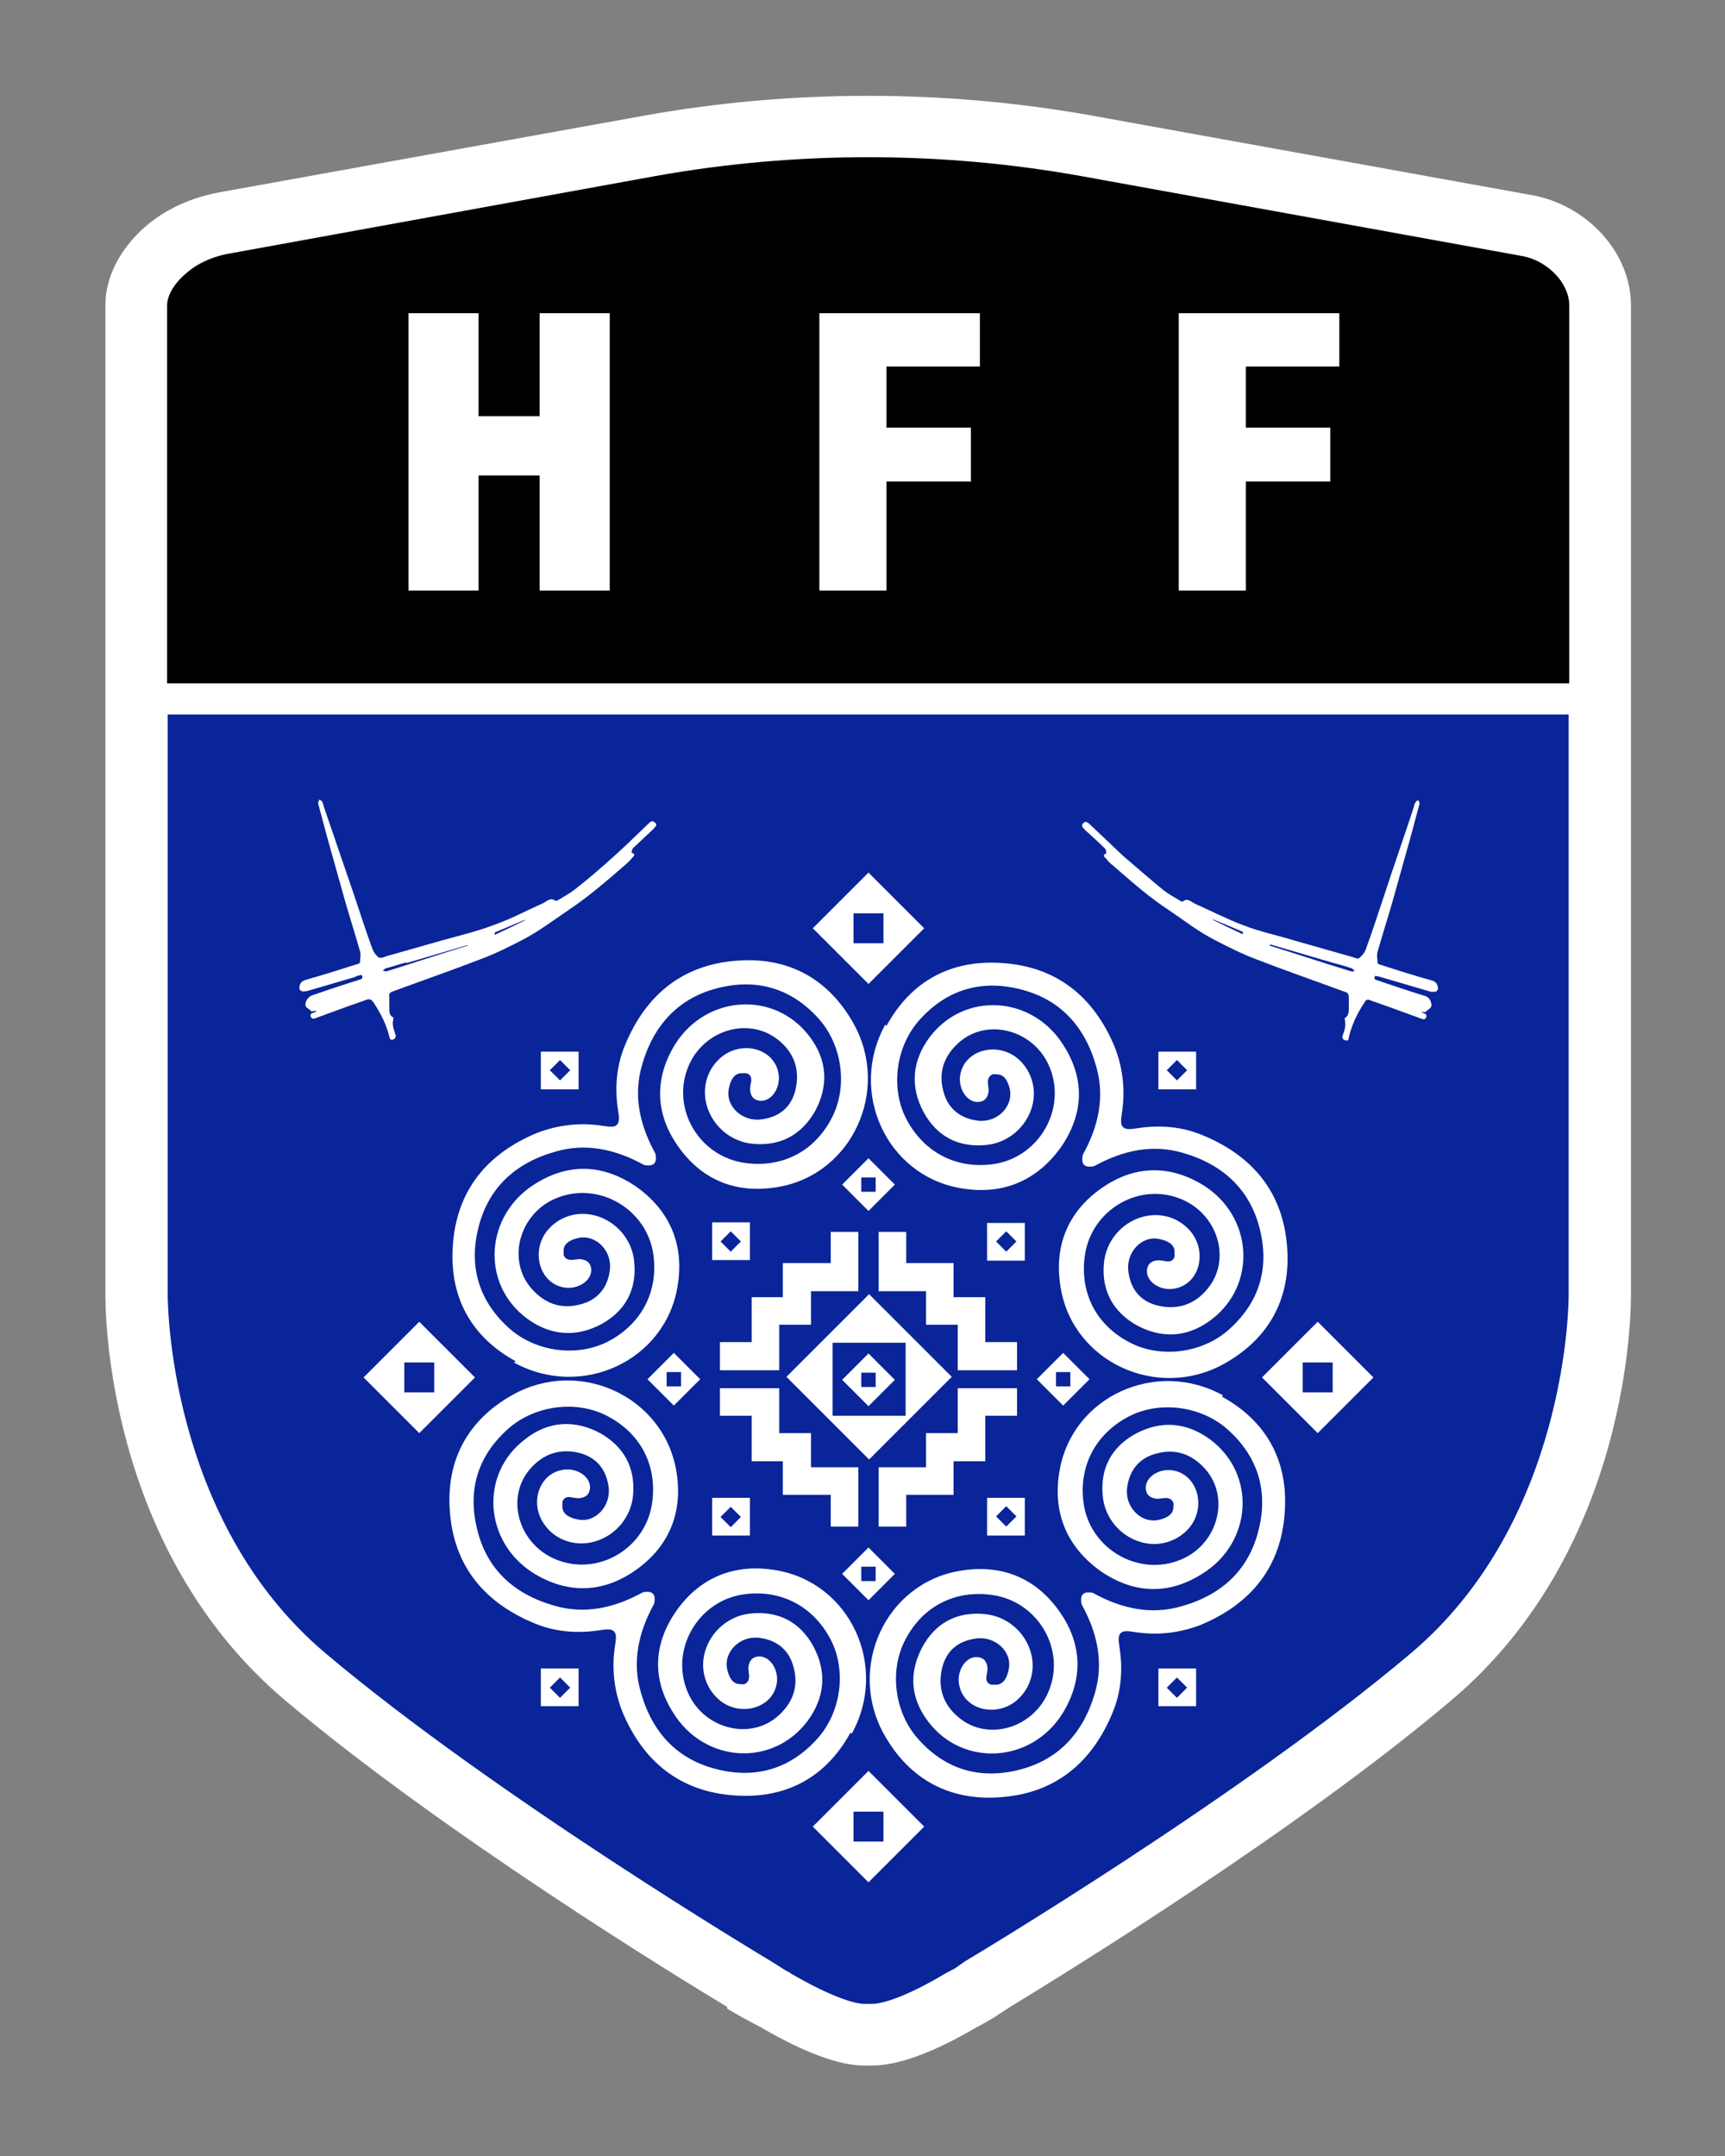
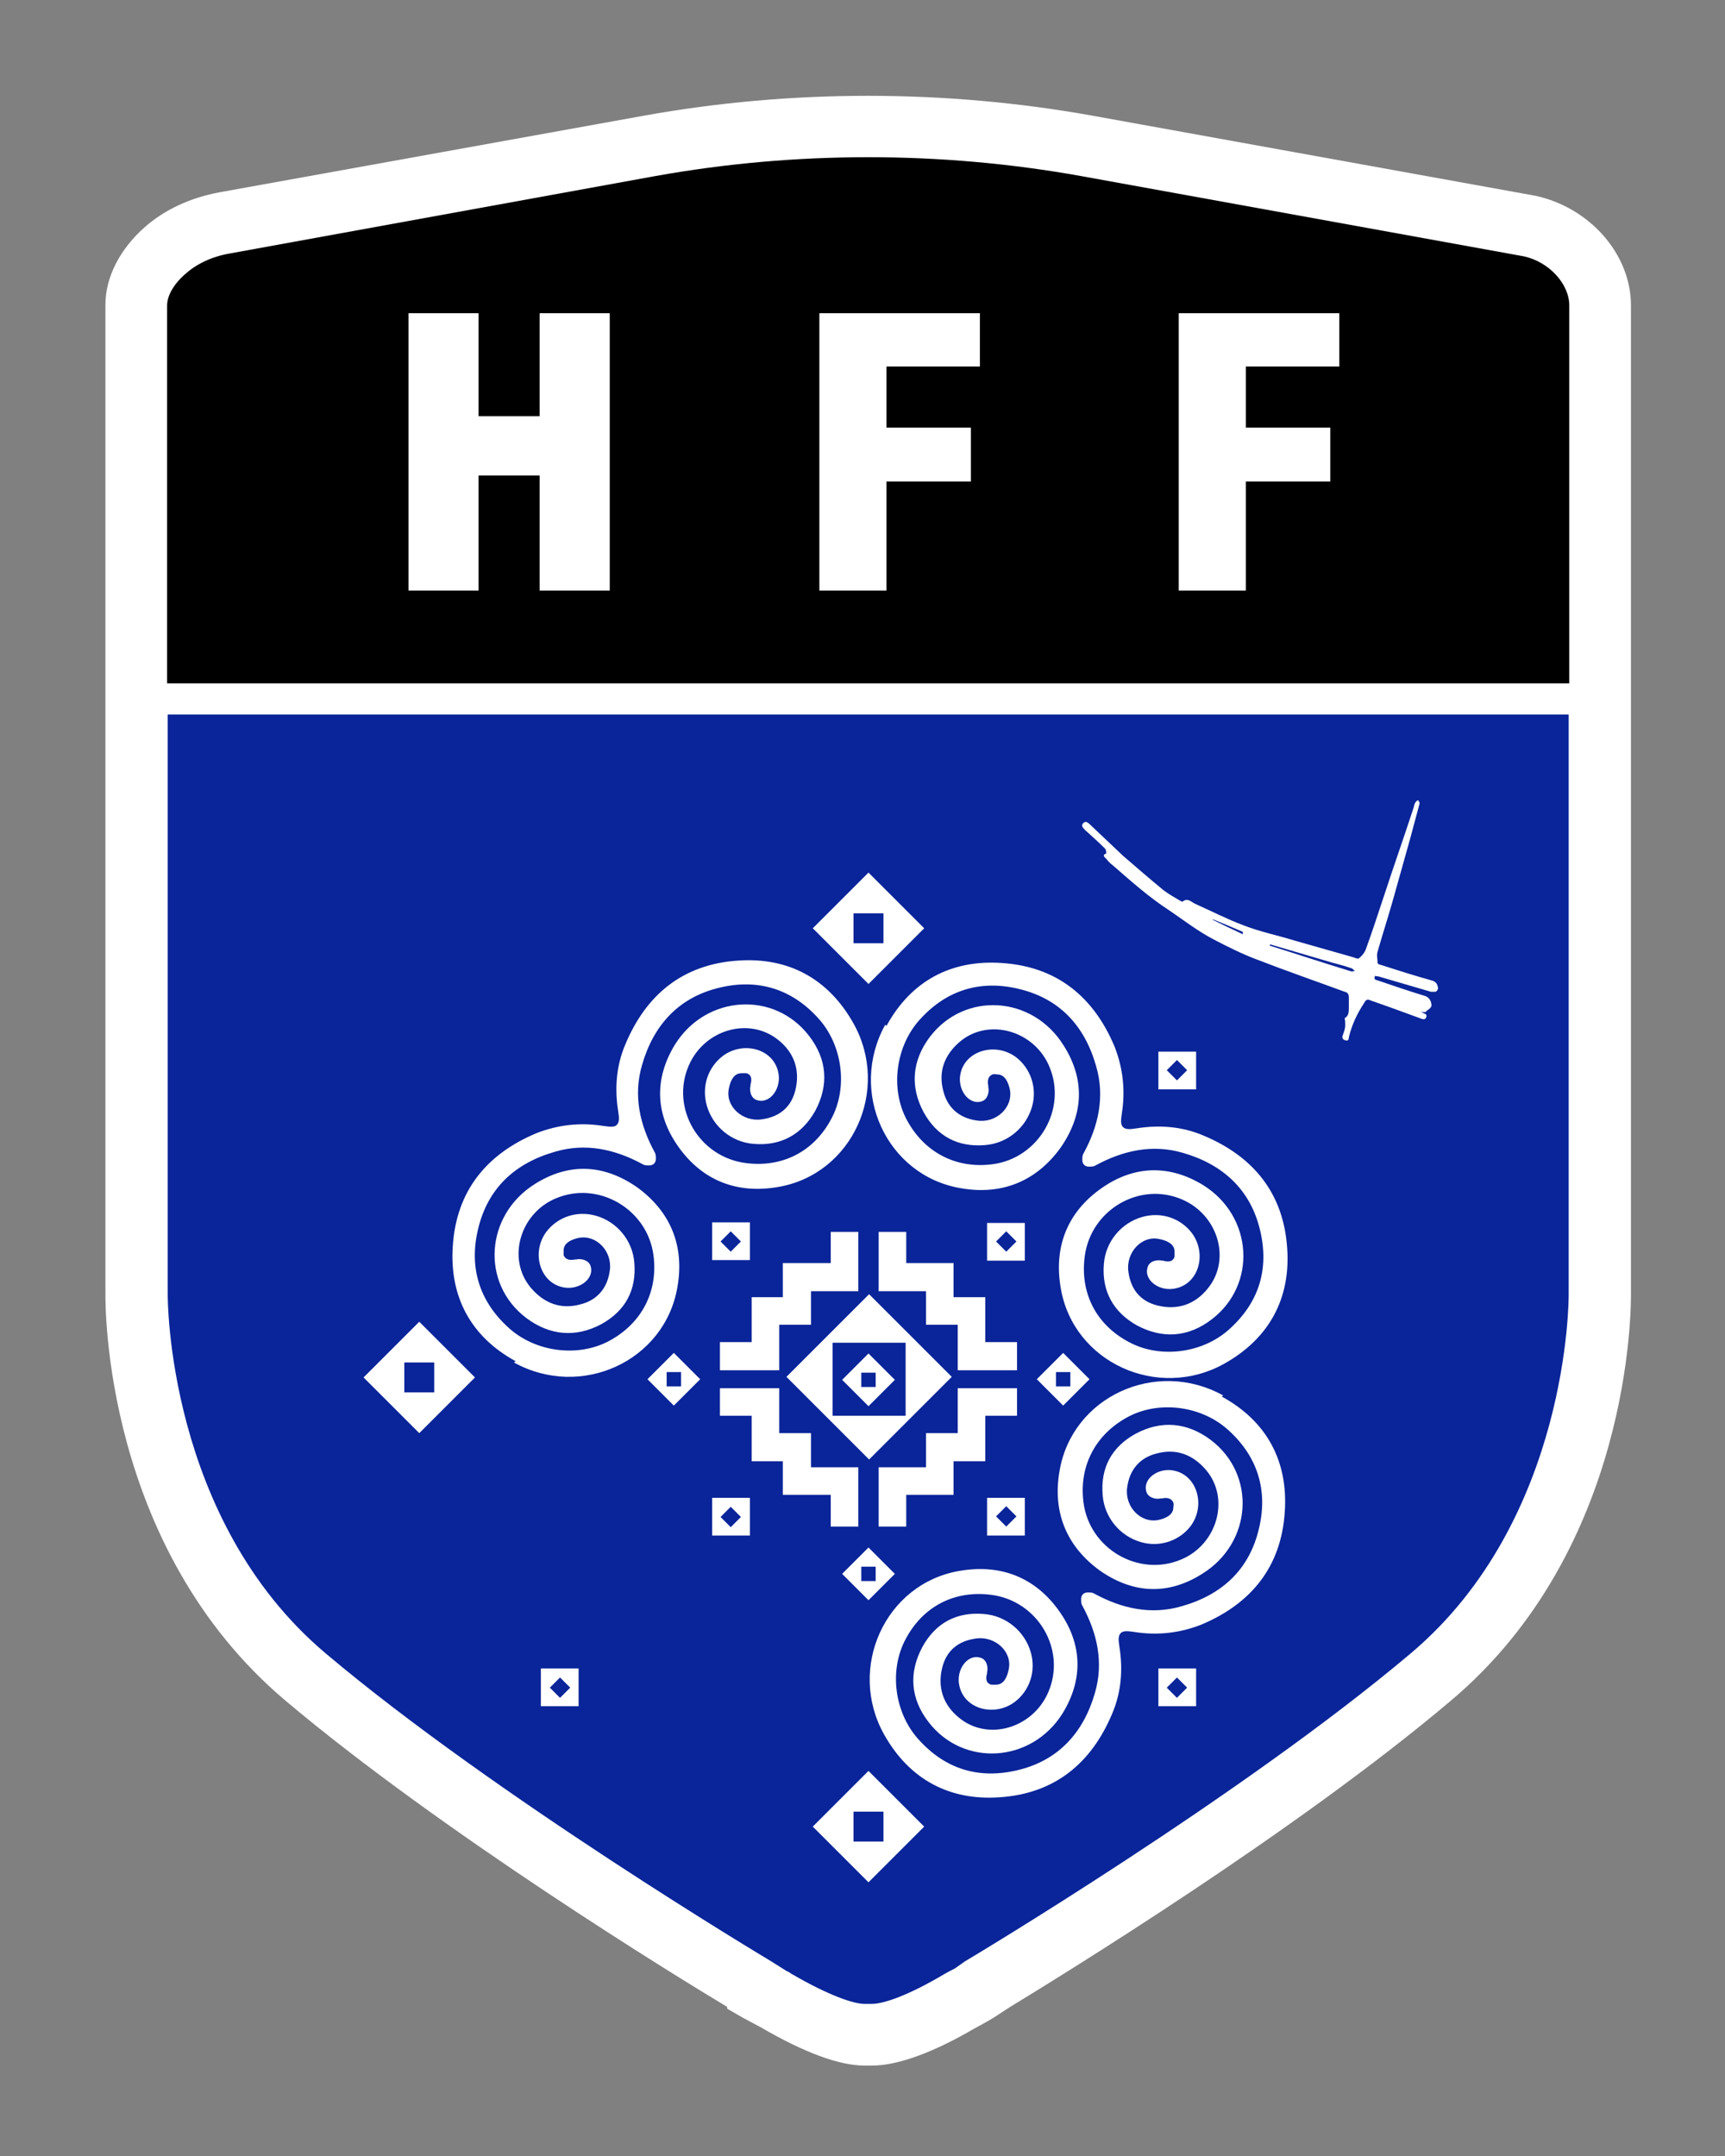
<svg xmlns="http://www.w3.org/2000/svg" viewBox="0 0 288 360" version="1.1" id="Layer_1">
  <rect x="0" y="0" width="288" height="360" fill="#808080" stroke="none" />
  <defs>
    <style>
      .st0 {
        fill: #fff;
      }

      .st1 {
        fill: #0a2599;
      }
    </style>
  </defs>
  <path d="M272.3,216.2V51c0-8.5-6.8-16.3-15.9-18.3l-74.1-13.4c-24.6-4.4-50.2-4.4-74.7,0l-70.9,12.8c-4.9.9-9.2,2.9-12.5,5.8-4.2,3.7-6.6,8.4-6.6,13v165.1c0,1.7-.4,42.3,30.1,68,26.1,22,65.2,46,73.7,51.1v.3l2.6,1.5s1.3.7,3,1.6c7.2,4.2,13.1,6.4,17.3,6.4s.4,0,.6,0c.2,0,.4,0,.7,0,4.2,0,10.1-2.1,17.1-6.2,1.9-1,3.2-1.8,3.2-1.8l2.6-1.7h0c9-5.5,47.8-29.3,73.7-51.2,30.2-25.4,30.1-65.6,30.1-67.9h0Z" class="st0" />
  <path d="M262,51c0-3.6-3.4-7.3-7.6-8.2l-73.9-13.4c-23.4-4.2-47.7-4.2-71.1,0l-70.9,12.9c-3,.5-5.6,1.7-7.5,3.4-2,1.7-3.1,3.7-3.1,5.3v63.1h234.1v-63.1Z" />
  <path d="M28,119.3v96.8c0,.4-.2,37.6,26.4,60,28.2,23.8,73.7,51,74.2,51.3l2.7,1.7c.2.1.5.2.7.4,6.5,3.8,10.6,5.1,12.3,5.1h.7c0,0,.6,0,.6,0h0c1.8,0,5.9-1.3,12.1-5,.7-.4,1.3-.7,1.7-.9l1.7-1.2c.7-.4,46.2-27.6,74.4-51.4,26.6-22.4,26.4-59.6,26.4-59.9v-96.9H28Z" class="st1" />
  <g>
    <polygon points="151.3 249.6 154.6 249.6 156.6 249.6 159.2 249.6 159.2 244 164.5 244 164.5 241.6 164.5 239.3 164.5 236.4 169.8 236.4 169.8 231.8 164.5 231.8 159.9 231.8 159.9 236.4 159.9 239.3 154.6 239.3 154.6 239.7 154.6 244 154.6 245 151.3 245 146.7 245 146.7 249.6 146.7 254.9 151.3 254.9 151.3 249.6" class="st0" />
    <polygon points="146.7 205.7 146.7 210.9 146.7 215.6 151.3 215.6 154.6 215.6 154.6 216.6 154.6 220.8 154.6 221.2 159.9 221.2 159.9 224.1 159.9 228.8 164.5 228.8 169.8 228.8 169.8 224.1 164.5 224.1 164.5 221.2 164.5 218.9 164.5 216.6 159.2 216.6 159.2 210.9 156.6 210.9 154.6 210.9 151.3 210.9 151.3 205.7 146.7 205.7" class="st0" />
    <polygon points="143.3 254.9 143.3 249.6 143.3 245 138.7 245 135.4 245 135.4 244 135.4 239.7 135.4 239.3 130.1 239.3 130.1 236.4 130.1 231.8 125.5 231.8 120.2 231.8 120.2 236.4 125.5 236.4 125.5 239.3 125.5 241.6 125.5 244 130.7 244 130.7 249.6 133.4 249.6 135.4 249.6 138.7 249.6 138.7 254.9 143.3 254.9" class="st0" />
    <polygon points="138.7 210.9 135.4 210.9 133.4 210.9 130.7 210.9 130.7 216.6 125.5 216.6 125.5 218.9 125.5 221.2 125.5 224.1 120.2 224.1 120.2 228.8 125.5 228.8 130.1 228.8 130.1 224.1 130.1 221.2 135.4 221.2 135.4 220.8 135.4 216.6 135.4 215.6 138.7 215.6 143.3 215.6 143.3 210.9 143.3 205.7 138.7 205.7 138.7 210.9" class="st0" />
-     <path d="M140.6,197.8l4.4,4.4,4.4-4.4-4.4-4.4-4.4,4.4ZM146.2,199h-2.4v-2.4h2.4v2.4Z" class="st0" />
    <path d="M149.4,262.8l-4.4-4.4-4.4,4.4,4.4,4.4,4.4-4.4ZM143.8,261.6h2.4v2.4h-2.4v-2.4Z" class="st0" />
    <path d="M118.9,210.4h6.3v-6.3h-6.3v6.3ZM122,205.6l1.7,1.7-1.7,1.7-1.7-1.7,1.7-1.7Z" class="st0" />
    <path d="M171.1,250.1h-6.3v6.3h6.3v-6.3ZM168,254.9l-1.7-1.7,1.7-1.7,1.7,1.7-1.7,1.7Z" class="st0" />
    <path d="M171.1,204.2h-6.3v6.3h6.3v-6.3ZM168,209l-1.7-1.7,1.7-1.7,1.7,1.7-1.7,1.7Z" class="st0" />
    <path d="M118.9,256.4h6.3v-6.3h-6.3v6.3ZM122,251.6l1.7,1.7-1.7,1.7-1.7-1.7,1.7-1.7Z" class="st0" />
    <path d="M108.1,230.3l4.4,4.4,4.4-4.4-4.4-4.4-4.4,4.4ZM113.7,231.5h-2.4v-2.4h2.4v2.4Z" class="st0" />
    <path d="M173.1,230.3l4.4,4.4,4.4-4.4-4.4-4.4-4.4,4.4ZM178.7,231.5h-2.4v-2.4h2.4v2.4Z" class="st0" />
    <path d="M204.2,233c-11.2-6.2-25.2.2-27.3,12.6-1.2,6.8,1.1,12.6,6.8,16.7,5.5,3.8,11.3,4.1,17,.5,8.4-5.2,9.1-16.6,1.4-22.4-3.9-2.9-8.2-3.3-12.5-1-4,2.2-5.9,5.7-5.5,10.3.3,3.7,2.9,6.8,6.4,7.8,3.1.9,6.4-.2,8.3-2.7,2.5-3.4,1.1-8.3-2.6-9.2-2.7-.7-5.5,1.3-4.8,3.5.3,1,1.6,1.3,2.4,1.1,0,0,.2,0,.2,0,.9-.2,1.6,0,1.9.7.1.3,0,.6,0,.8,0,1.4-1.6,1.9-2.5,2.1-3,.6-5.7-2.3-5.2-5.5.4-2.9,2.1-4.9,4.9-5.6,3.3-.9,6.1.2,8.3,2.8,4,4.8,1.8,12.4-4.2,14.9-7.1,3-15.3-1.8-16.3-9.5-.8-6.1,2-11.4,7.4-14.3,5.2-2.8,12.4-1.9,16.9,2.3,4.8,4.4,6.5,10,5,16.3-1.6,6.9-6.2,11.1-12.9,13-5.1,1.5-10,.4-14.6-2.1-.3-.2-.7-.2-1.1-.2-.3,0-.6.1-.8.3h0c-.2.2-.3.5-.3.8,0,.4,0,.8.2,1.1,2.5,4.6,3.6,9.5,2.1,14.6-1.9,6.6-6.1,11.3-13,12.9-6.4,1.5-11.9-.2-16.3-5-4.2-4.5-5.1-11.7-2.3-16.9,2.9-5.5,8.2-8.2,14.3-7.4,7.8,1,12.6,9.2,9.5,16.3-2.6,6-10.1,8.2-14.9,4.2-2.6-2.1-3.6-5-2.8-8.3.7-2.9,2.7-4.5,5.6-4.9,3.2-.5,6.2,2.2,5.5,5.2-.2,1-.7,2.5-2.1,2.5-.2,0-.4,0-.8,0-.8-.2-1-.9-.7-1.9,0,0,0-.2,0-.2.2-.7,0-2.1-1.1-2.4-2.2-.7-4.2,2.1-3.5,4.8.9,3.8,5.8,5.1,9.2,2.6,2.5-1.9,3.6-5.1,2.7-8.3-1-3.5-4.1-6.1-7.8-6.4-4.6-.4-8.1,1.5-10.3,5.5-2.3,4.3-2,8.6,1,12.5,5.8,7.6,17.2,6.9,22.4-1.4,3.5-5.7,3.3-11.6-.5-17-4-5.7-9.8-8-16.7-6.8-12.4,2.1-18.8,16.2-12.6,27.3,4.2,7.5,10.9,11.1,19.3,10.5,9.1-.6,15.3-5.6,18.8-14,1.5-3.5,1.8-7.3,1.2-11.1-.2-1.2-.2-1.9.2-2.3h0c.4-.4,1-.4,2.3-.2,3.8.6,7.5.2,11.1-1.2,8.4-3.5,13.4-9.7,14-18.8.6-8.5-3-15.2-10.5-19.3h0Z" class="st0" />
    <path d="M147.8,171.1c-6.2,11.2.2,25.2,12.6,27.3,6.8,1.2,12.6-1.1,16.7-6.8,3.8-5.5,4.1-11.3.5-17-5.2-8.4-16.6-9.1-22.4-1.4-2.9,3.9-3.3,8.2-1,12.5,2.2,4,5.7,5.9,10.3,5.5,3.7-.3,6.8-2.9,7.8-6.4.9-3.1-.2-6.4-2.7-8.3-3.4-2.5-8.3-1.1-9.2,2.6-.7,2.7,1.3,5.5,3.5,4.8,1-.3,1.3-1.6,1.1-2.4,0,0,0-.2,0-.2-.2-.9,0-1.6.7-1.9.3-.1.6,0,.8,0,1.4,0,1.9,1.6,2.1,2.5.6,3-2.3,5.7-5.5,5.2-2.9-.4-4.9-2.1-5.6-4.9-.9-3.3.2-6.1,2.8-8.3,4.8-4,12.4-1.8,14.9,4.2,3,7.1-1.8,15.3-9.5,16.3-6.1.8-11.4-2-14.3-7.4-2.8-5.2-1.9-12.4,2.3-16.9,4.4-4.8,10-6.5,16.3-5,6.9,1.6,11.1,6.2,13,12.9,1.5,5.1.4,10-2.1,14.6-.2.3-.2.7-.2,1.1,0,.3.1.6.3.8h0c.2.2.5.3.8.3.4,0,.8,0,1.1-.2,4.6-2.5,9.5-3.6,14.6-2.1,6.6,1.9,11.3,6.1,12.9,13,1.5,6.4-.2,11.9-5,16.3-4.5,4.2-11.7,5.1-16.9,2.3-5.5-2.9-8.2-8.2-7.4-14.3,1-7.8,9.2-12.6,16.3-9.5,6,2.6,8.2,10.1,4.2,14.9-2.1,2.6-5,3.6-8.3,2.8-2.9-.7-4.5-2.7-4.9-5.6-.5-3.2,2.2-6.2,5.2-5.5,1,.2,2.5.7,2.5,2.1,0,.2,0,.4,0,.8-.2.8-.9,1-1.9.7,0,0-.2,0-.2,0-.7-.2-2.1,0-2.4,1.1-.7,2.2,2.1,4.2,4.8,3.5,3.8-.9,5.1-5.8,2.6-9.2-1.9-2.5-5.1-3.6-8.3-2.7-3.5,1-6.1,4.1-6.4,7.8-.4,4.6,1.6,8.1,5.5,10.3,4.3,2.3,8.6,2,12.5-1,7.6-5.8,6.9-17.2-1.4-22.4-5.7-3.5-11.6-3.3-17,.5-5.7,4-8,9.8-6.8,16.7,2.1,12.4,16.2,18.8,27.3,12.6,7.5-4.2,11.1-10.9,10.5-19.3-.6-9.1-5.6-15.3-14-18.8-3.5-1.5-7.3-1.8-11.1-1.2-1.2.2-1.9.2-2.3-.2h0c-.4-.4-.4-1-.2-2.3.6-3.8.2-7.5-1.2-11.1-3.5-8.4-9.7-13.4-18.8-14-8.5-.6-15.2,3-19.3,10.5h0Z" class="st0" />
    <path d="M85.8,227.5c11.2,6.2,25.2-.2,27.3-12.6,1.2-6.8-1.1-12.6-6.8-16.7-5.5-3.8-11.3-4.1-17-.5-8.3,5.2-9.1,16.6-1.4,22.4,3.9,2.9,8.2,3.3,12.5,1,4-2.2,5.9-5.7,5.5-10.3-.3-3.7-2.9-6.8-6.4-7.8-3.2-.9-6.4.2-8.3,2.7-2.5,3.4-1.1,8.3,2.6,9.2,2.7.7,5.5-1.3,4.8-3.5-.3-1-1.6-1.3-2.4-1.1,0,0-.2,0-.2,0-.9.2-1.6,0-1.9-.7,0-.3,0-.6,0-.8,0-1.4,1.6-1.9,2.5-2.1,3-.6,5.7,2.3,5.2,5.5-.4,2.9-2.1,4.9-4.9,5.6-3.3.9-6.1-.2-8.3-2.8-4-4.8-1.8-12.4,4.2-14.9,7.1-3,15.3,1.8,16.3,9.5.8,6.1-2,11.4-7.4,14.3-5.2,2.8-12.4,1.9-16.9-2.3-4.8-4.4-6.5-10-5-16.3,1.6-6.9,6.2-11.1,12.9-13,5.1-1.5,10-.4,14.6,2.1.3.2.7.2,1.1.2.3,0,.6-.1.8-.3h0c.2-.2.3-.5.3-.8,0-.4,0-.8-.2-1.1-2.5-4.6-3.6-9.5-2.1-14.6,1.9-6.6,6.1-11.3,13-12.9,6.3-1.5,11.9.2,16.3,5,4.2,4.5,5.1,11.7,2.3,16.9-2.9,5.5-8.2,8.2-14.3,7.4-7.8-1-12.6-9.2-9.5-16.3,2.6-6,10.1-8.2,15-4.2,2.6,2.1,3.6,5,2.8,8.3-.7,2.9-2.7,4.5-5.6,4.9-3.2.5-6.2-2.2-5.5-5.2.2-1,.7-2.5,2.1-2.5.2,0,.4,0,.8,0,.8.2,1,.9.7,1.9,0,0,0,.2,0,.2-.2.7,0,2.1,1.1,2.4,2.2.7,4.2-2.1,3.5-4.8-.9-3.8-5.8-5.1-9.2-2.6-2.5,1.9-3.6,5.1-2.7,8.3,1,3.5,4.1,6.1,7.8,6.4,4.6.4,8.1-1.6,10.3-5.5,2.3-4.3,2-8.6-1-12.5-5.8-7.6-17.2-6.9-22.4,1.4-3.5,5.7-3.3,11.6.5,17,4,5.7,9.8,8,16.7,6.8,12.4-2.1,18.8-16.2,12.6-27.3-4.2-7.5-10.9-11.1-19.3-10.5-9.1.6-15.3,5.6-18.8,14-1.5,3.5-1.8,7.3-1.2,11.1.2,1.2.2,1.9-.2,2.3h0c-.3.4-1,.4-2.3.2-3.8-.6-7.5-.2-11.1,1.2-8.4,3.5-13.4,9.7-14,18.8-.6,8.5,3,15.2,10.5,19.3h0Z" class="st0" />
-     <path d="M142.2,289.5c6.2-11.2-.2-25.2-12.6-27.3-6.8-1.2-12.7,1.1-16.7,6.8-3.8,5.5-4.1,11.3-.5,17,5.2,8.4,16.6,9.1,22.4,1.4,2.9-3.9,3.3-8.2,1-12.5-2.2-4-5.7-5.9-10.3-5.5-3.7.3-6.8,2.9-7.8,6.4-.9,3.1.2,6.4,2.7,8.3,3.4,2.5,8.3,1.1,9.2-2.6.7-2.7-1.3-5.5-3.5-4.8-1,.3-1.3,1.6-1.1,2.4,0,0,0,.2,0,.2.2.9,0,1.6-.7,1.9-.3.1-.6,0-.8,0-1.4,0-1.9-1.6-2.1-2.5-.6-3,2.3-5.7,5.5-5.2,2.9.4,4.9,2.1,5.6,4.9.9,3.3-.2,6.1-2.8,8.3-4.8,4-12.4,1.8-14.9-4.2-3-7.1,1.8-15.3,9.5-16.3,6.1-.8,11.4,2,14.3,7.4,2.8,5.2,1.9,12.4-2.3,16.9-4.4,4.8-10,6.5-16.3,5-6.9-1.6-11.1-6.2-13-12.9-1.5-5.1-.4-10,2.1-14.6.2-.3.2-.7.2-1.1,0-.3-.1-.6-.3-.8h0c-.2-.2-.5-.3-.8-.3-.4,0-.8,0-1.1.2-4.6,2.5-9.5,3.6-14.6,2.1-6.6-1.9-11.3-6-12.9-13-1.5-6.4.2-11.9,5-16.3,4.5-4.2,11.7-5.1,16.9-2.3,5.5,2.9,8.2,8.2,7.4,14.3-1,7.8-9.2,12.6-16.3,9.5-6-2.6-8.2-10.1-4.2-14.9,2.2-2.6,5-3.6,8.3-2.8,2.8.7,4.5,2.7,4.9,5.6.5,3.2-2.2,6.2-5.2,5.5-1-.2-2.5-.7-2.5-2.1,0-.2,0-.4,0-.8.2-.8.9-1,1.9-.7,0,0,.2,0,.2,0,.7.2,2.1,0,2.4-1.1.7-2.2-2.1-4.2-4.8-3.5-3.8.9-5.2,5.8-2.6,9.2,1.8,2.5,5.1,3.6,8.3,2.7,3.5-1,6.1-4.1,6.4-7.8.4-4.6-1.6-8.1-5.5-10.3-4.3-2.3-8.7-2-12.5,1-7.7,5.8-6.9,17.2,1.4,22.4,5.7,3.5,11.6,3.3,17-.5,5.7-4,8-9.8,6.8-16.7-2.2-12.4-16.2-18.8-27.3-12.6-7.5,4.2-11.1,10.9-10.5,19.3.6,9.1,5.6,15.3,14,18.8,3.5,1.5,7.3,1.8,11.1,1.2,1.2-.2,1.9-.2,2.3.2h0c.4.4.4,1,.2,2.3-.6,3.8-.2,7.5,1.2,11.1,3.5,8.4,9.7,13.4,18.8,14,8.5.6,15.2-3,19.3-10.5h0Z" class="st0" />
-     <path d="M96.6,175.6h-6.3v6.3h6.3v-6.3ZM93.5,180.4l-1.7-1.7,1.7-1.7,1.7,1.7-1.7,1.7Z" class="st0" />
    <path d="M193.4,284.9h6.3v-6.3h-6.3v6.3ZM196.5,280.1l1.7,1.7-1.7,1.7-1.7-1.7,1.7-1.7Z" class="st0" />
    <path d="M90.3,284.9h6.3v-6.3h-6.3v6.3ZM93.5,280.1l1.7,1.7-1.7,1.7-1.7-1.7,1.7-1.7Z" class="st0" />
    <path d="M199.7,175.6h-6.3v6.3h6.3v-6.3ZM196.5,180.4l-1.7-1.7,1.7-1.7,1.7,1.7-1.7,1.7Z" class="st0" />
    <path d="M131.3,229.9l13.8,13.8,13.8-13.8-13.8-13.8-13.8,13.8ZM151.2,236.4h-12.2v-12.2h12.2v12.2Z" class="st0" />
    <path d="M154.3,155l-9.3-9.3-9.3,9.3,9.3,9.3,9.3-9.3ZM142.5,152.5h5v5h-5v-5Z" class="st0" />
    <path d="M135.7,305l9.3,9.3,9.3-9.3-9.3-9.3-9.3,9.3ZM147.5,307.5h-5v-5h5v5Z" class="st0" />
    <path d="M70,220.7l-9.3,9.3,9.3,9.3,9.3-9.3-9.3-9.3ZM67.5,232.5v-5h5v5h-5Z" class="st0" />
-     <path d="M220,220.7l-9.3,9.3,9.3,9.3,9.3-9.3-9.3-9.3ZM217.5,232.5v-5h5v5h-5Z" class="st0" />
    <path d="M149.4,230.4l-4.4-4.4-4.4,4.4,4.4,4.4,4.4-4.4ZM143.8,229.2h2.4v2.4h-2.4v-2.4Z" class="st0" />
  </g>
  <g>
    <path d="M68.2,52.3h11.7v17.2h10.2v-17.2h11.7v46.3h-11.7v-19.2h-10.2v19.2h-11.7v-46.3Z" class="st0" />
    <path d="M136.8,52.3h26.8v8.9h-15.6v10.2h14.1v9h-14.1v18.2h-11.2v-46.3h0Z" class="st0" />
    <path d="M196.8,52.3h26.8v8.9h-15.6v10.2h14.1v9h-14.1v18.2h-11.2v-46.3h0Z" class="st0" />
  </g>
  <g>
    <path d="M229.6,162.9c-.3.6,0,.7.4.8,2.6.9,5.3,1.8,7.9,2.6.7.2,1.1.9,1.1,1.6,0,.2-.2.4-.3.5-.2.2-.5.3-.7.6-.2,0-.5,0-.9-.1.3.1.5.2.6.3.3.1.6.2.4.7-.2.4-.5.3-.8.2-1.7-.6-3.5-1.3-5.2-1.9-1.1-.4-2.3-.8-3.4-1.2-.4-.2-.7,0-.9.4-1.2,1.8-2.1,3.7-2.6,5.8,0,.3-.1.7-.6.5-.4-.1-.6-.4-.4-.9.2-.5.4-1.1.4-1.6,0-.4,0-.7-.1-1.2.6-.3.7-.9.7-1.6,0-.6,0-1.2,0-1.8,0-.6-.2-.9-.7-1-4.9-1.8-9.8-3.5-14.7-5.4-2.4-.9-4.8-2.1-7.1-3.3-2.7-1.4-5-3.2-7.5-4.9-3.4-2.2-6.4-4.9-9.4-7.5-.4-.3-.8-.7-1.1-1.1-.2-.2-.8-.6,0-.9,0,0,0-.6-.2-.8-1-1-2-1.9-3-2.8-.2-.2-.4-.3-.5-.5-.2-.2-.5-.5-.2-.9.4-.4.6-.3,1,0,1.9,1.8,3.8,3.6,5.7,5.4,2.2,1.9,4.4,3.8,6.7,5.7.9.7,2,1.3,3,1.9.1,0,.3.1.3,0,.8-.6,1.4.1,2,.4,2.7,1.2,5.4,2.6,8.1,3.6,2.8,1.1,5.8,1.7,8.7,2.6,3.2.9,6.3,1.8,9.5,2.7.4.1.9.4,1.1.2.5-.4.9-.9,1.1-1.4,1.1-3,2.1-6.1,3.1-9.1,1.6-4.9,3.3-9.7,4.9-14.6.1-.3.1-.6.3-.9s.3-.3.5-.4c0,.2.3.4.2.6-.5,1.9-1,3.7-1.5,5.6-1,3.6-2,7.1-3,10.7-.8,2.8-1.7,5.6-2.5,8.4-.2.6,0,1.3,0,1.9,0,.1.3.3.5.3,2.8.9,5.6,1.8,8.5,2.6.8.2,1,.7,1.1,1.3,0,.2-.2.5-.4.6-.2,0-.6,0-.8,0-2.7-.8-5.5-1.6-8.2-2.4-.3-.1-.6-.2-1-.2h0ZM212,157.8s0,.1,0,.1c4.5,1.4,9,2.9,13.6,4.3.2,0,.4,0,.6-.1-.2-.1-.3-.3-.5-.4-1.1-.4-2.3-.7-3.4-1-3.4-1-6.8-2-10.2-3h0ZM202.5,153.5s0,.1,0,.1c1.6.8,3.3,1.6,5,2.4,0-.3,0-.4,0-.4-1.6-.7-3.3-1.4-5-2.1h0Z" class="st0" />
-     <path d="M59.4,163.1c-2.7.8-5.5,1.6-8.2,2.4-.3,0-.6.1-.8,0-.2,0-.5-.4-.4-.6,0-.6.3-1.1,1.1-1.3,2.8-.8,5.7-1.7,8.5-2.6.2,0,.5-.2.5-.3,0-.6.2-1.3,0-1.9-.8-2.8-1.7-5.6-2.5-8.4-1-3.6-2-7.1-3-10.7-.5-1.9-1-3.7-1.5-5.6,0-.2.2-.4.2-.6.2.1.4.2.5.4.2.3.2.6.3.9,1.7,4.9,3.3,9.7,5,14.6,1,3,2,6.1,3.1,9.1.2.5.6,1.1,1.1,1.4.2.1.7,0,1.1-.2,3.2-.9,6.3-1.8,9.5-2.7,2.9-.8,5.8-1.5,8.7-2.6,2.8-1,5.4-2.4,8.1-3.6.6-.3,1.2-1,2-.4,0,0,.2,0,.3,0,1-.6,2.1-1.2,3-1.9,2.3-1.8,4.5-3.7,6.7-5.7,1.9-1.7,3.8-3.6,5.7-5.4.3-.3.6-.4,1,0,.4.4,0,.6-.2.9-.2.2-.3.3-.5.5-1,.9-2,1.9-3,2.8-.2.2-.3.8-.2.8.8.3.2.6,0,.9-.3.4-.7.7-1.1,1.1-3,2.6-6.1,5.3-9.4,7.5-2.5,1.7-4.9,3.5-7.5,4.9-2.3,1.2-4.7,2.4-7.1,3.3-4.9,1.9-9.8,3.6-14.7,5.4-.6.2-.8.4-.7,1,0,.6,0,1.2,0,1.8,0,.7,0,1.3.7,1.6,0,.4-.2.8-.1,1.2,0,.6.3,1.1.4,1.6.2.4,0,.7-.4.9-.5.1-.5-.2-.6-.5-.5-2.1-1.5-4-2.7-5.8-.3-.4-.5-.5-1-.4-1.1.4-2.3.8-3.4,1.2-1.7.6-3.5,1.3-5.2,1.9-.3.1-.6.2-.8-.2-.2-.4.1-.6.4-.7.2,0,.3-.1.6-.3-.4,0-.6,0-.9.1-.2-.3-.5-.4-.7-.6-.2-.1-.3-.3-.3-.5,0-.7.4-1.3,1.1-1.6,2.6-.9,5.3-1.8,7.9-2.6.3-.1.7-.2.4-.8-.4,0-.7.2-1,.2h0ZM67.8,160.7c-1.1.3-2.3.7-3.4,1-.2,0-.3.3-.5.4.2,0,.4.1.6.1,4.5-1.4,9-2.9,13.6-4.3,0,0,0-.1,0-.1-3.4,1-6.8,2-10.2,3h0ZM82.6,155.7s0,.2,0,.4c1.7-.8,3.4-1.6,5-2.4,0,0,0-.1,0-.1-1.7.7-3.3,1.4-5,2.1h0Z" class="st0" />
  </g>
</svg>